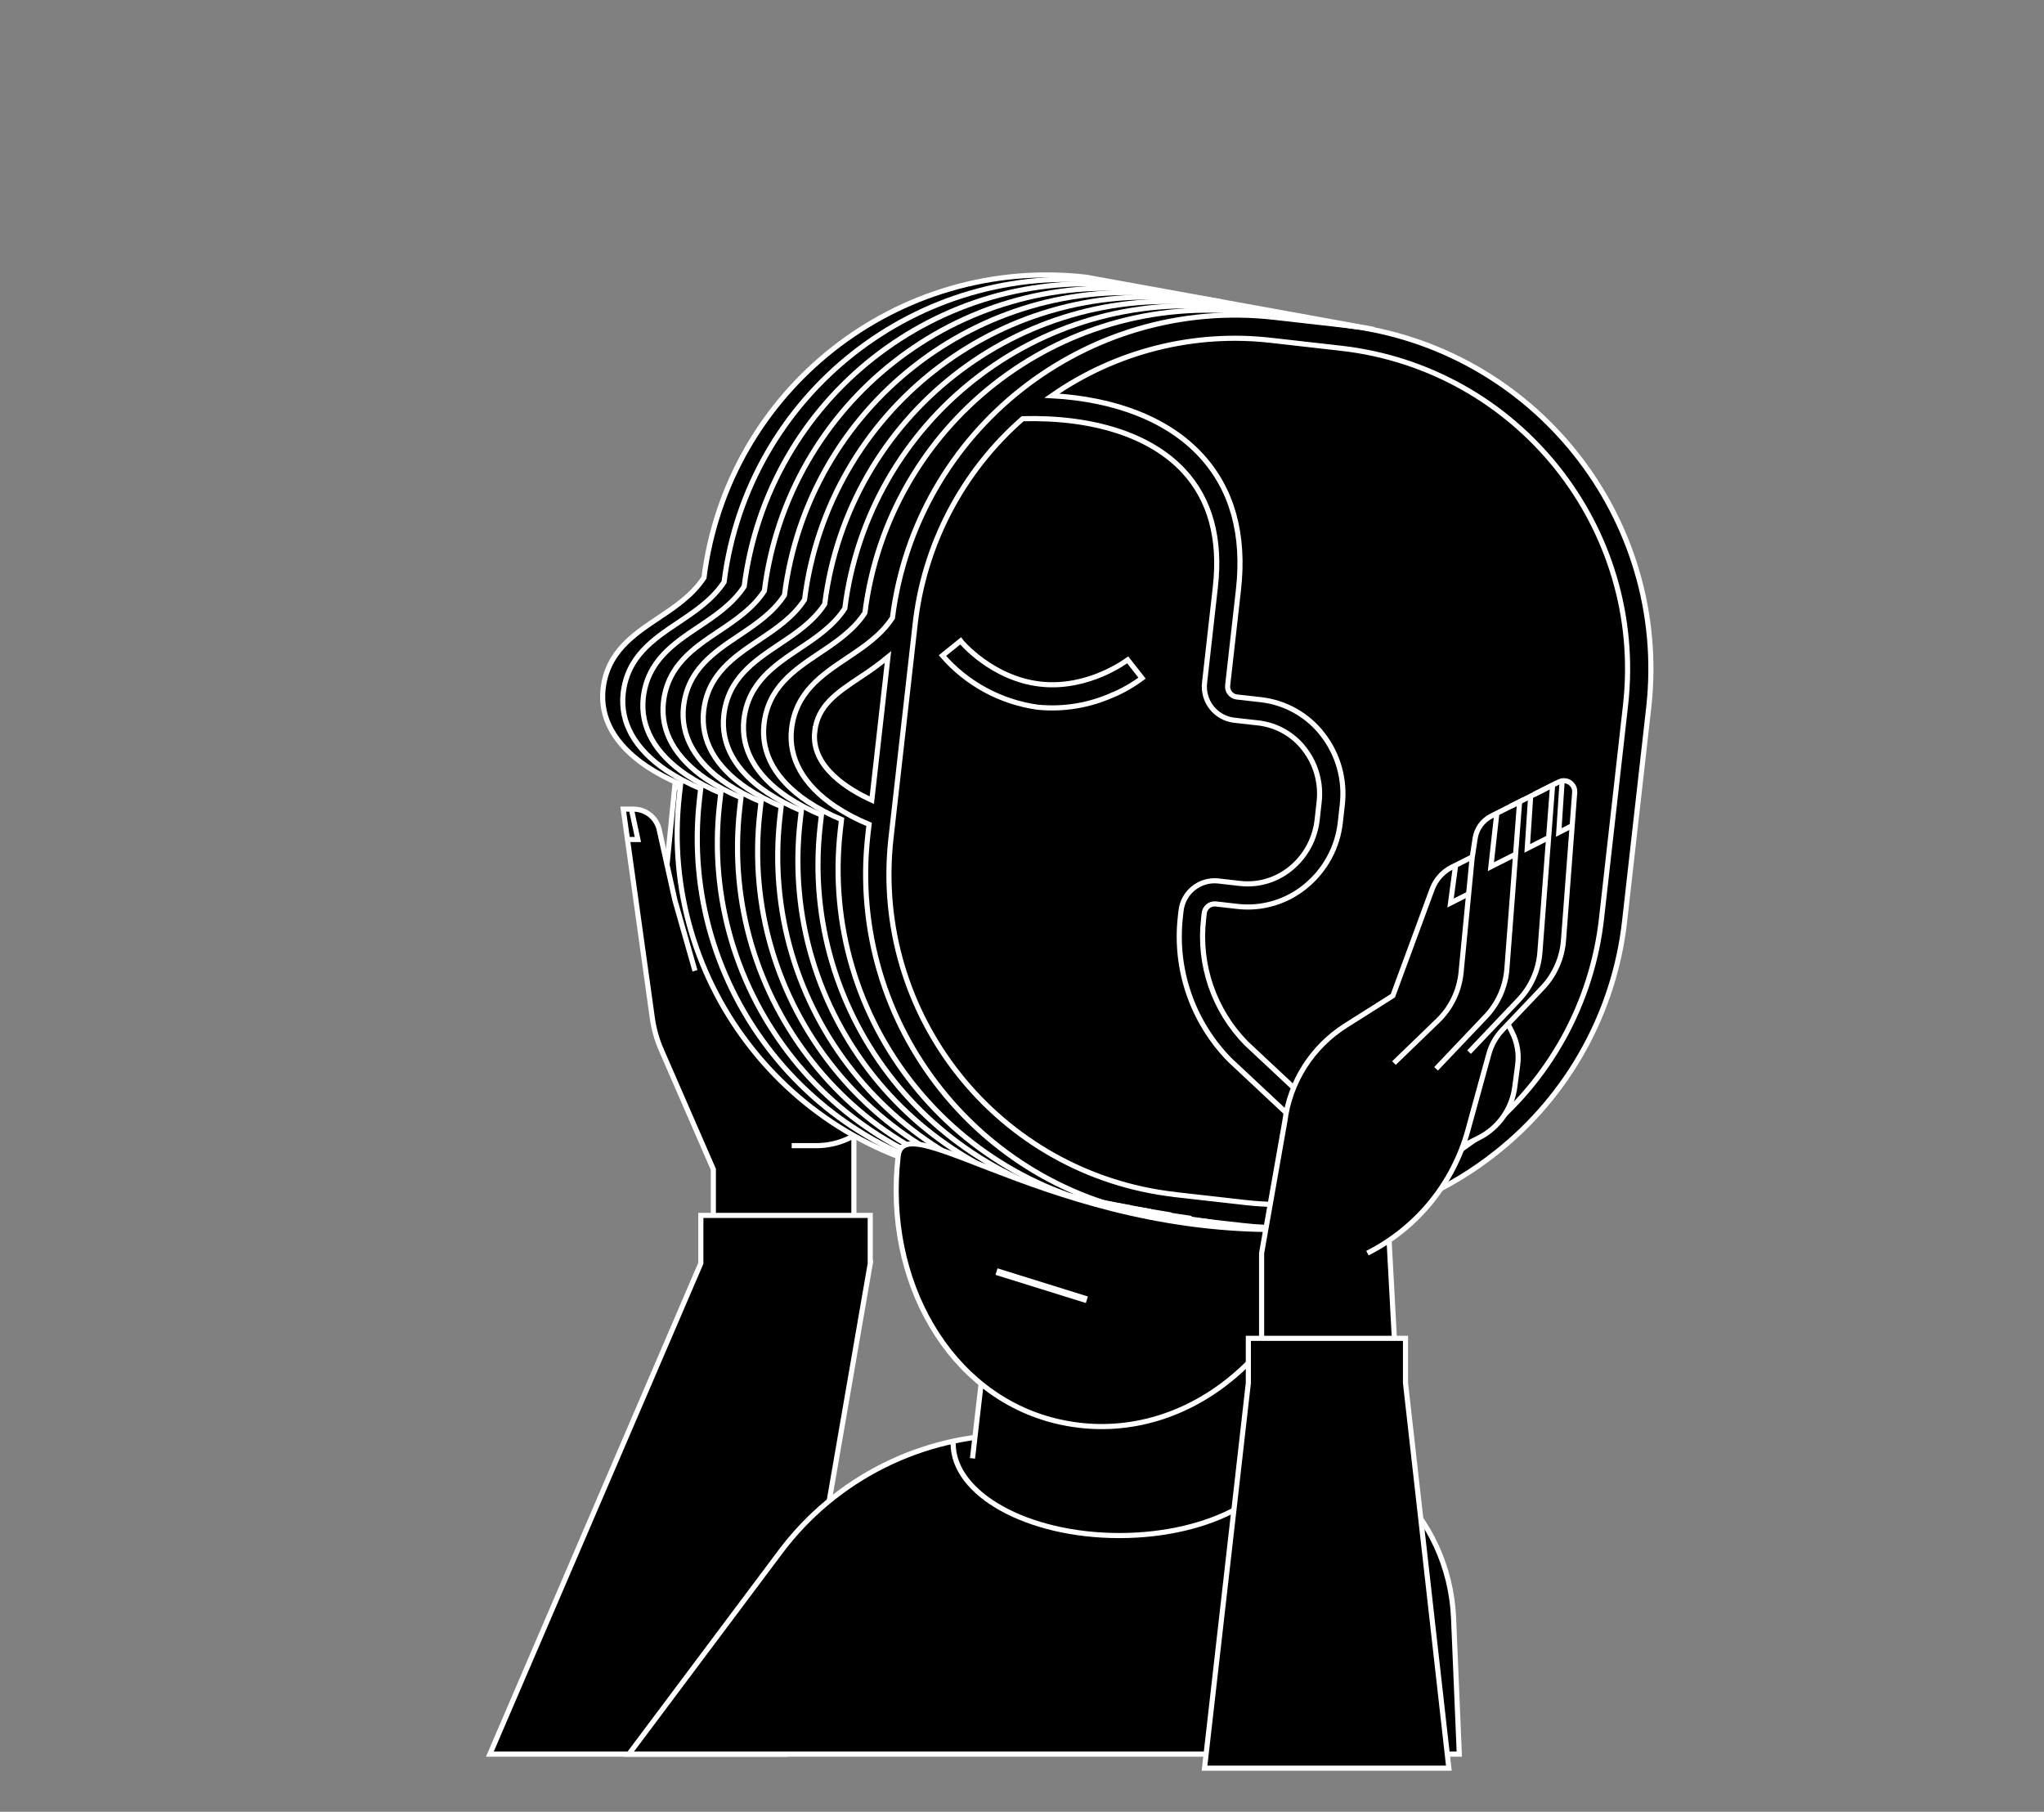
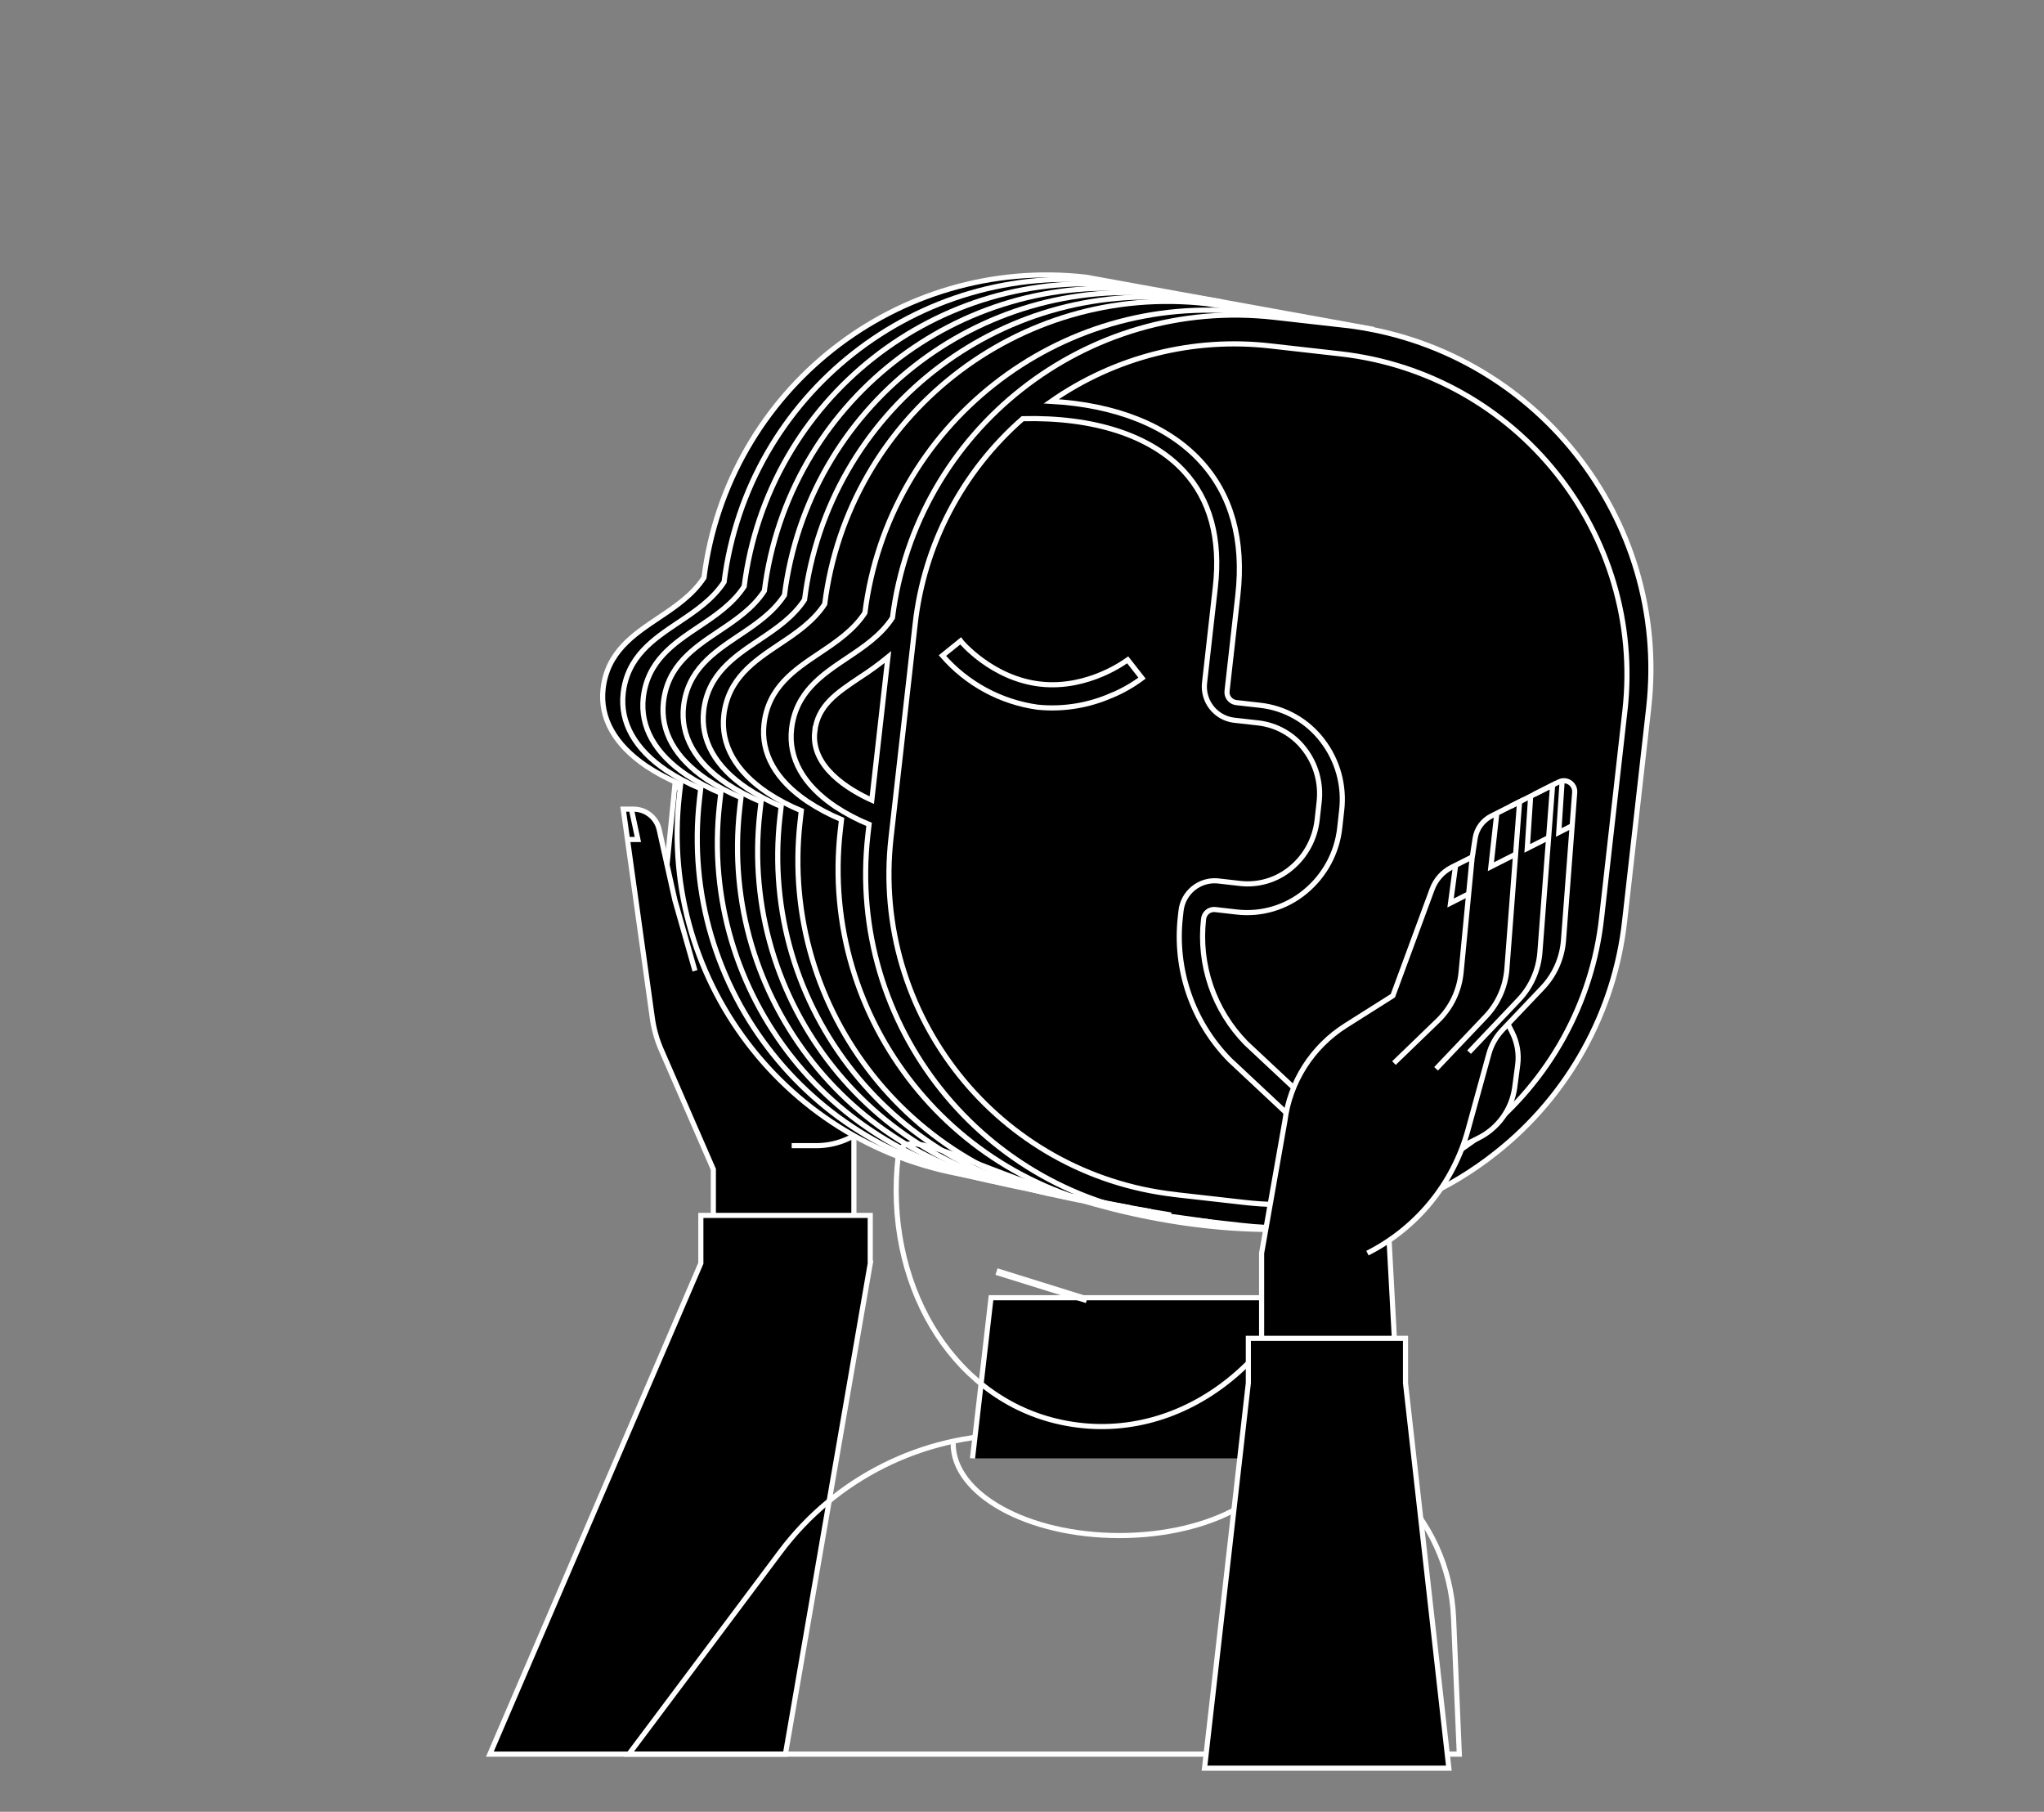
<svg xmlns="http://www.w3.org/2000/svg" viewBox="0 0 299 265">
  <rect x="0" y="0" width="299" height="265" fill="#808080" stroke="none" />
  <g>
    <g>
      <path d="M133.99,135.14c-1.64.01-3.16.83-4.08,2.18l-4.5,8.36-3.37-3.56-3.8-15.61-1.53-11.73c-.16-1.52-1.43-2.68-2.95-2.71h-.83l-.04.02c-.13-1.5-1.37-2.67-2.88-2.71h-5.02c-.71.02-1.3.55-1.39,1.25l-.52,3.54c.09-1.66-1.19-3.07-2.85-3.16-.02,0-.05,0-.07,0h-1.1l-1.53,15.5-1.13-5.07c-.36-1.78-1.9-3.07-3.71-3.1h-1.57l4.25,30.53c.22,1.61.67,3.18,1.31,4.67l7.62,17.49v6.73h-1.84v7l-30.86,71.8h43.22l12.42-71.8v-7h-2.38v-11.64h0c2.72-1.61,4.66-4.26,5.37-7.34l2.35-9.92,2.96-13.72h-1.56Z" stroke-width="0" />
      <path d="M104.35,177.77v-6.73l-7.62-17.49c-.65-1.49-1.09-3.06-1.31-4.67l-4.25-30.53h1.57c1.81.03,3.36,1.32,3.71,3.1l2.28,10.24,2.93,10.3" fill="none" stroke="#fff" stroke-miterlimit="10" stroke-width=".75" />
      <line x1="124.91" y1="177.77" x2="124.91" y2="166.12" fill="none" stroke="#fff" stroke-miterlimit="10" stroke-width=".75" />
      <path d="M115.81,167.57h3.78c5.17-.09,9.6-3.73,10.69-8.79l2.35-9.92,2.96-13.72h-1.57c-1.64.01-3.16.83-4.08,2.18l-5.78,10.75h-.97c-3.29.03-6.36,1.68-8.18,4.42" fill="none" stroke="#fff" stroke-miterlimit="10" stroke-width=".75" />
      <path d="M125.45,145.68l-3.37-3.56-3.8-15.61-1.53-11.72c-.16-1.52-1.43-2.68-2.95-2.71h-.83" fill="none" stroke="#fff" stroke-miterlimit="10" stroke-width=".75" />
      <path d="M108.29,109.39h1.76c1.66.05,2.96,1.43,2.91,3.08,0,.01,0,.02,0,.03l.3,14.99,3.7,14.5" fill="none" stroke="#fff" stroke-miterlimit="10" stroke-width=".75" />
      <path d="M97.57,126.52l1.53-15.5h1.1c1.66.04,2.97,1.43,2.93,3.09,0,.02,0,.05,0,.07l.19,13.32,3.44,14.5" fill="none" stroke="#fff" stroke-miterlimit="10" stroke-width=".75" />
      <path d="M103.13,114.18l.52-3.54c.09-.7.68-1.23,1.38-1.25h3.23l.13,18.1,3.47,14.5" fill="none" stroke="#fff" stroke-miterlimit="10" stroke-width=".75" />
      <path d="M92.36,118.35l.95,4.44h-1.53" fill="none" stroke="#fff" stroke-miterlimit="10" stroke-width=".75" />
      <path d="M100.12,111.02v4.16h-1.43" fill="none" stroke="#fff" stroke-miterlimit="10" stroke-width=".75" />
      <path d="M133.89,135.14l-1.78,6.12h2.15" fill="none" stroke="#fff" stroke-miterlimit="10" stroke-width=".75" />
      <path d="M127.3,184.77v-7h-24.78v7l-30.86,71.8h43.23l12.42-71.8Z" fill="none" stroke="#fff" stroke-miterlimit="10" stroke-width=".75" />
    </g>
    <g>
-       <path d="M213.47,256.57h-121.48l22.16-29.58c8.08-10.79,20.77-17.14,34.25-17.14h36.27c14.99,0,27.32,11.82,27.96,26.8l.84,19.92Z" stroke-width="0" />
      <path d="M213.47,256.57h-121.48l22.16-29.58c8.08-10.79,20.77-17.14,34.25-17.14h36.27c14.99,0,27.32,11.82,27.96,26.8l.84,19.92Z" fill="none" stroke="#fff" stroke-miterlimit="10" stroke-width=".75" />
      <path d="M187.98,210.08c.05.35.07.7.07,1.05,0,7.44-10.89,13.47-24.31,13.47s-24.31-6.03-24.31-13.47c0-.11,0-.21,0-.32" fill="none" stroke="#fff" stroke-miterlimit="10" stroke-width=".75" />
      <path d="M185.21,213.31v-23.5h-40.25l-2.71,23.5h42.95Z" stroke-width="0" />
      <path d="M142.26,213.31l2.71-23.5h40.25v23.5" fill="none" stroke="#fff" stroke-miterlimit="10" stroke-width=".75" />
    </g>
    <g>
      <path d="M200.97,48.25v-.06s-42.13-7.65-42.13-7.65c-27.51-3.11-52.41,16.48-55.86,43.95-1.68,2.56-4.2,4.25-6.65,5.89-3.69,2.47-7.5,5.01-8.11,10.38-.48,4.28,1.72,8.19,6.36,11.32,1.57,1.04,3.24,1.92,4.98,2.63l-.18,1.58c-3.13,27.76,16.83,52.81,44.59,55.94,0,0,0,0,0,0l22.31,5h0c1.74.38,3.49.67,5.26.87l10.18,1.15c8.79,1.01,17.7-.31,25.81-3.84,4.08-1.78,7.91-4.09,11.39-6.87,10.52-8.34,17.26-20.54,18.73-33.88l3.52-31.17c2.91-26.05-14.53-50.01-40.21-55.25" stroke-width="0" />
-       <path d="M196.59,47.56l-10.18-1.15c-27.51-3.11-52.41,16.48-55.86,43.95-1.68,2.57-4.2,4.25-6.65,5.89-3.69,2.47-7.5,5.01-8.11,10.38-.48,4.28,1.72,8.19,6.36,11.32,1.57,1.04,3.24,1.92,4.98,2.63l-.18,1.58c-3.13,27.76,16.83,52.8,44.59,55.94l10.18,1.15c8.79,1.01,17.7-.31,25.81-3.84,4.08-1.78,7.91-4.09,11.39-6.87,10.52-8.34,17.27-20.54,18.74-33.88l3.52-31.17c3.1-27.75-16.85-52.77-44.59-55.94ZM119.18,107.01c.43-3.8,3.16-5.62,6.61-7.93,1.42-.91,2.79-1.91,4.1-2.98l-2.36,20.94c-3.36-1.52-8.93-4.86-8.35-10.03ZM171.92,174.72c-25.89-2.92-44.51-26.28-41.58-52.17l3.52-31.17c1.28-11.67,6.9-22.42,15.74-30.14,10.38-.26,18.73,2.45,23.56,7.66,3.87,4.18,5.43,9.9,4.62,17.01l-1.57,13.92c-.33,2.71,1.59,5.17,4.29,5.51l3.57.4c2.69.31,5.13,1.7,6.76,3.85,1.7,2.21,2.46,5,2.13,7.77l-.28,2.51c-.3,2.77-1.66,5.32-3.81,7.1-2.07,1.74-4.77,2.55-7.45,2.25l-3.25-.37c-2.71-.27-5.13,1.7-5.41,4.41l-.09.82c-.88,7.72,1.78,15.41,7.22,20.95l20.63,19.31c-5.98,1.72-12.24,2.25-18.42,1.54l-10.18-1.15ZM237.79,103.12l-3.51,31.16c-1.37,12.44-7.66,23.82-17.47,31.6-3.81,3.04-8.06,5.47-12.61,7.21l-21.92-20.51c-4.7-4.8-6.99-11.46-6.22-18.14l.09-.82c.07-.84.8-1.47,1.64-1.41l3.25.37c3.6.41,7.22-.68,10-3,2.83-2.34,4.64-5.69,5.03-9.34l.28-2.51c.43-3.65-.58-7.32-2.82-10.23-2.19-2.89-5.48-4.75-9.08-5.16l-3.57-.4c-.84-.13-1.41-.9-1.29-1.74l1.57-13.92c.92-8.14-.93-14.77-5.51-19.71-4.78-5.16-12.4-8.17-21.78-8.69,9.37-6.53,20.81-9.41,32.15-8.09l10.18,1.15c25.87,2.95,44.48,26.28,41.59,52.16h0Z" fill="none" stroke="#fff" stroke-miterlimit="10" stroke-width=".75" />
+       <path d="M196.59,47.56l-10.18-1.15c-27.51-3.11-52.41,16.48-55.86,43.95-1.68,2.57-4.2,4.25-6.65,5.89-3.69,2.47-7.5,5.01-8.11,10.38-.48,4.28,1.72,8.19,6.36,11.32,1.57,1.04,3.24,1.92,4.98,2.63l-.18,1.58c-3.13,27.76,16.83,52.8,44.59,55.94l10.18,1.15c8.79,1.01,17.7-.31,25.81-3.84,4.08-1.78,7.91-4.09,11.39-6.87,10.52-8.34,17.27-20.54,18.74-33.88l3.52-31.17c3.1-27.75-16.85-52.77-44.59-55.94ZM119.18,107.01c.43-3.8,3.16-5.62,6.61-7.93,1.42-.91,2.79-1.91,4.1-2.98l-2.36,20.94c-3.36-1.52-8.93-4.86-8.35-10.03ZM171.92,174.72c-25.89-2.92-44.51-26.28-41.58-52.17l3.52-31.17c1.28-11.67,6.9-22.42,15.74-30.14,10.38-.26,18.73,2.45,23.56,7.66,3.87,4.18,5.43,9.9,4.62,17.01l-1.57,13.92c-.33,2.71,1.59,5.17,4.29,5.51l3.57.4c2.69.31,5.13,1.7,6.76,3.85,1.7,2.21,2.46,5,2.13,7.77l-.28,2.51c-.3,2.77-1.66,5.32-3.81,7.1-2.07,1.74-4.77,2.55-7.45,2.25l-3.25-.37c-2.71-.27-5.13,1.7-5.41,4.41l-.09.82c-.88,7.72,1.78,15.41,7.22,20.95l20.63,19.31c-5.98,1.72-12.24,2.25-18.42,1.54l-10.18-1.15ZM237.79,103.12l-3.51,31.16c-1.37,12.44-7.66,23.82-17.47,31.6-3.81,3.04-8.06,5.47-12.61,7.21l-21.92-20.51c-4.7-4.8-6.99-11.46-6.22-18.14c.07-.84.8-1.47,1.64-1.41l3.25.37c3.6.41,7.22-.68,10-3,2.83-2.34,4.64-5.69,5.03-9.34l.28-2.51c.43-3.65-.58-7.32-2.82-10.23-2.19-2.89-5.48-4.75-9.08-5.16l-3.57-.4c-.84-.13-1.41-.9-1.29-1.74l1.57-13.92c.92-8.14-.93-14.77-5.51-19.71-4.78-5.16-12.4-8.17-21.78-8.69,9.37-6.53,20.81-9.41,32.15-8.09l10.18,1.15c25.87,2.95,44.48,26.28,41.59,52.16h0Z" fill="none" stroke="#fff" stroke-miterlimit="10" stroke-width=".75" />
      <path d="M195.45,47.29l-13.07-1.6c-27.51-3.11-52.41,16.48-55.86,43.95-1.68,2.56-4.2,4.25-6.65,5.89-3.69,2.47-7.5,5.01-8.11,10.38-.48,4.28,1.72,8.19,6.36,11.32,1.57,1.04,3.24,1.92,4.98,2.64l-.18,1.58c-3.13,27.76,16.83,52.8,44.59,55.94,0,0,0,0,0,0l9.71,1.36" fill="none" stroke="#fff" stroke-miterlimit="10" stroke-width=".75" />
-       <path d="M198.56,47.82l-19.12-2.77c-27.51-3.11-52.4,16.48-55.86,43.95-1.68,2.56-4.2,4.25-6.65,5.88-3.69,2.47-7.5,5.01-8.11,10.38-.48,4.28,1.72,8.19,6.36,11.32,1.57,1.04,3.24,1.92,4.98,2.64l-.18,1.58c-3.13,27.76,16.83,52.8,44.59,55.94l9.69,1.48" fill="none" stroke="#fff" stroke-miterlimit="10" stroke-width=".75" />
      <path d="M195.45,47.29l-18.95-2.88c-27.51-3.11-52.41,16.48-55.86,43.95-1.68,2.56-4.2,4.25-6.65,5.88-3.69,2.47-7.5,5.01-8.11,10.38-.48,4.28,1.72,8.19,6.36,11.32,1.57,1.04,3.24,1.92,4.98,2.64l-.18,1.58c-3.13,27.76,16.83,52.8,44.59,55.94,0,0,0,0,0,0l9.67,1.61" fill="none" stroke="#fff" stroke-miterlimit="10" stroke-width=".75" />
      <path d="M190.99,46.41l-17.44-2.64c-27.51-3.11-52.41,16.48-55.86,43.95-1.68,2.56-4.2,4.25-6.65,5.89-3.69,2.47-7.5,5.01-8.11,10.38-.48,4.28,1.71,8.19,6.36,11.32,1.57,1.04,3.24,1.93,4.98,2.64l-.18,1.58c-3.13,27.76,16.83,52.8,44.59,55.94l9.65,1.73" fill="none" stroke="#fff" stroke-miterlimit="10" stroke-width=".75" />
      <path d="M186.49,45.65l-15.88-2.54c-27.51-3.11-52.41,16.48-55.86,43.95-1.68,2.56-4.2,4.25-6.65,5.89-3.69,2.47-7.5,5.01-8.11,10.38-.48,4.28,1.72,8.19,6.36,11.32,1.57,1.04,3.24,1.92,4.98,2.63l-.18,1.58c-3.13,27.76,16.83,52.8,44.59,55.94l9.63,1.86" fill="none" stroke="#fff" stroke-miterlimit="10" stroke-width=".75" />
      <path d="M185.63,45.8l-17.96-3.32c-27.51-3.11-52.41,16.48-55.86,43.95-1.68,2.56-4.2,4.25-6.65,5.89-3.69,2.47-7.5,5.01-8.11,10.38-.48,4.28,1.72,8.19,6.36,11.32,1.57,1.04,3.24,1.92,4.98,2.64l-.18,1.58c-3.13,27.76,16.83,52.8,44.59,55.94l9.61,1.98" fill="none" stroke="#fff" stroke-miterlimit="10" stroke-width=".75" />
      <path d="M178.51,44.11l-13.79-2.28c-27.51-3.11-52.41,16.48-55.86,43.95-1.68,2.56-4.2,4.25-6.65,5.89-3.69,2.47-7.5,5.01-8.11,10.38-.48,4.28,1.72,8.19,6.36,11.32,1.57,1.04,3.24,1.92,4.98,2.64l-.18,1.58c-3.13,27.76,16.83,52.8,44.59,55.94l9.59,2.1" fill="none" stroke="#fff" stroke-miterlimit="10" stroke-width=".75" />
      <path d="M172.03,43.16l-10.25-1.98c-27.51-3.1-52.41,16.49-55.86,43.95-1.68,2.56-4.2,4.25-6.65,5.89-3.69,2.47-7.5,5.01-8.11,10.38-.48,4.28,1.72,8.19,6.36,11.32,1.57,1.04,3.24,1.92,4.98,2.63l-.18,1.58c-3.13,27.76,16.83,52.8,44.59,55.94l9.57,2.23" fill="none" stroke="#fff" stroke-miterlimit="10" stroke-width=".75" />
      <path d="M200.98,48.19l-42.14-7.65c-27.51-3.11-52.41,16.48-55.86,43.95-1.68,2.56-4.2,4.25-6.65,5.89-3.69,2.47-7.5,5.01-8.11,10.38-.48,4.28,1.72,8.19,6.36,11.32,1.57,1.04,3.24,1.92,4.98,2.64l-.18,1.58c-3.13,27.76,16.83,52.8,44.59,55.94,0,0,0,0,0,0l9.56,2.35" fill="none" stroke="#fff" stroke-miterlimit="10" stroke-width=".75" />
      <path d="M162.7,101.67c-3.42,1.53-7.18,2.14-10.91,1.77-5.4-.75-10.35-3.43-13.93-7.55l2.65-2.14c.04.06,4.57,5.51,11.67,6.31s12.72-3.51,12.78-3.55l2.1,2.68c-1.35,1-2.81,1.84-4.35,2.49Z" fill="none" stroke="#fff" stroke-miterlimit="10" stroke-width=".75" />
    </g>
    <g>
-       <path d="M193.36,179.58c-4.87,20.23-21.76,32.4-38.87,28.28-15.58-3.75-25.21-20.46-23.11-38.71.73-8.62,25.59,14.14,61.98,10.42" stroke-width="0" />
      <path d="M193.36,179.58c-4.87,20.23-21.76,32.4-38.87,28.28-15.58-3.75-25.21-20.46-23.11-38.71.73-8.1,24.91,13.29,61.98,10.42Z" fill="none" stroke="#fff" stroke-miterlimit="10" stroke-width=".75" />
      <line x1="145.77" y1="185.99" x2="158.99" y2="190.11" fill="none" stroke="#fff" stroke-miterlimit="10" />
    </g>
    <g>
      <path d="M230.34,115.89l-1.64,21.66c-.2,2.6-1.29,5.06-3.09,6.95l-5.01,5.27.61,1.21c.74,1.47,1.03,3.14.81,4.78l-.43,3.25c-.42,3.19-2.39,5.96-5.26,7.41l-2.35,1.18c-2.01,5.65-5.8,10.5-10.79,13.82l.77,14.32h1.63v6.54l6.34,56.34h-35.74l6.41-56.34v-6.54h1.94v-12.45l3.39-19.3c.72-5.76,3.98-10.89,8.88-13.99l6.92-4.37,5.75-15.59c.52-1.4,1.54-2.55,2.87-3.22l2.99-1.51.42-2.73c.22-1.4,1.09-2.61,2.36-3.24l9.9-5c.78-.4,1.73-.09,2.13.69.13.26.19.55.17.84" stroke-width="0" />
      <path d="M203.91,155.49l6.42-6.2c1.94-1.87,3.14-4.38,3.4-7.06l1.63-16.89-2.99,1.5c-1.33.67-2.35,1.82-2.87,3.21l-5.75,15.59-6.91,4.37c-4.9,3.1-8.16,8.23-8.89,13.99l-3.4,19.3v12.45" fill="none" stroke="#fff" stroke-miterlimit="10" stroke-width=".75" />
      <path d="M210.07,156.33l7.27-7.65c1.8-1.89,2.89-4.35,3.09-6.95l1.86-24.46-4.14,2.09c-1.26.64-2.14,1.84-2.36,3.24l-.42,2.74" fill="none" stroke="#fff" stroke-miterlimit="10" stroke-width=".75" />
      <path d="M214.9,153.89l7.27-7.65c1.8-1.89,2.89-4.35,3.09-6.95l1.86-24.46-6.15,3.11" fill="none" stroke="#fff" stroke-miterlimit="10" stroke-width=".75" />
      <path d="M224.4,116.2l3.65-1.84c.78-.39,1.73-.08,2.13.7.13.26.19.55.17.83l-1.64,21.66c-.2,2.6-1.29,5.06-3.09,6.95l-5.84,6.14c-.94.99-1.62,2.19-1.98,3.5l-3.08,11.19c-2.14,7.79-7.48,14.32-14.69,17.96" fill="none" stroke="#fff" stroke-miterlimit="10" stroke-width=".75" />
      <line x1="203.2" y1="181.43" x2="203.97" y2="195.75" fill="none" stroke="#fff" stroke-miterlimit="10" stroke-width=".75" />
      <path d="M213.98,167.61l2.34-1.18c2.87-1.45,4.84-4.22,5.26-7.41l.43-3.25c.22-1.64-.07-3.3-.81-4.78l-.61-1.21" fill="none" stroke="#fff" stroke-miterlimit="10" stroke-width=".75" />
      <path d="M218.96,118.94l-.87,7.83,3.6-1.82" fill="none" stroke="#fff" stroke-miterlimit="10" stroke-width=".75" />
      <path d="M223.91,116.44l-.5,7.65,3.11-1.57" fill="none" stroke="#fff" stroke-miterlimit="10" stroke-width=".75" />
      <path d="M228.52,114.11l-.5,7.65,1.94-.98" fill="none" stroke="#fff" stroke-miterlimit="10" stroke-width=".75" />
      <path d="M212.93,126.56l-.74,5.52,2.65-1.34" fill="none" stroke="#fff" stroke-miterlimit="10" stroke-width=".75" />
      <path d="M182.61,195.75h22.99v6.54l6.34,56.33h-35.74l6.41-56.33v-6.54Z" fill="none" stroke="#fff" stroke-miterlimit="10" stroke-width=".75" />
    </g>
  </g>
</svg>